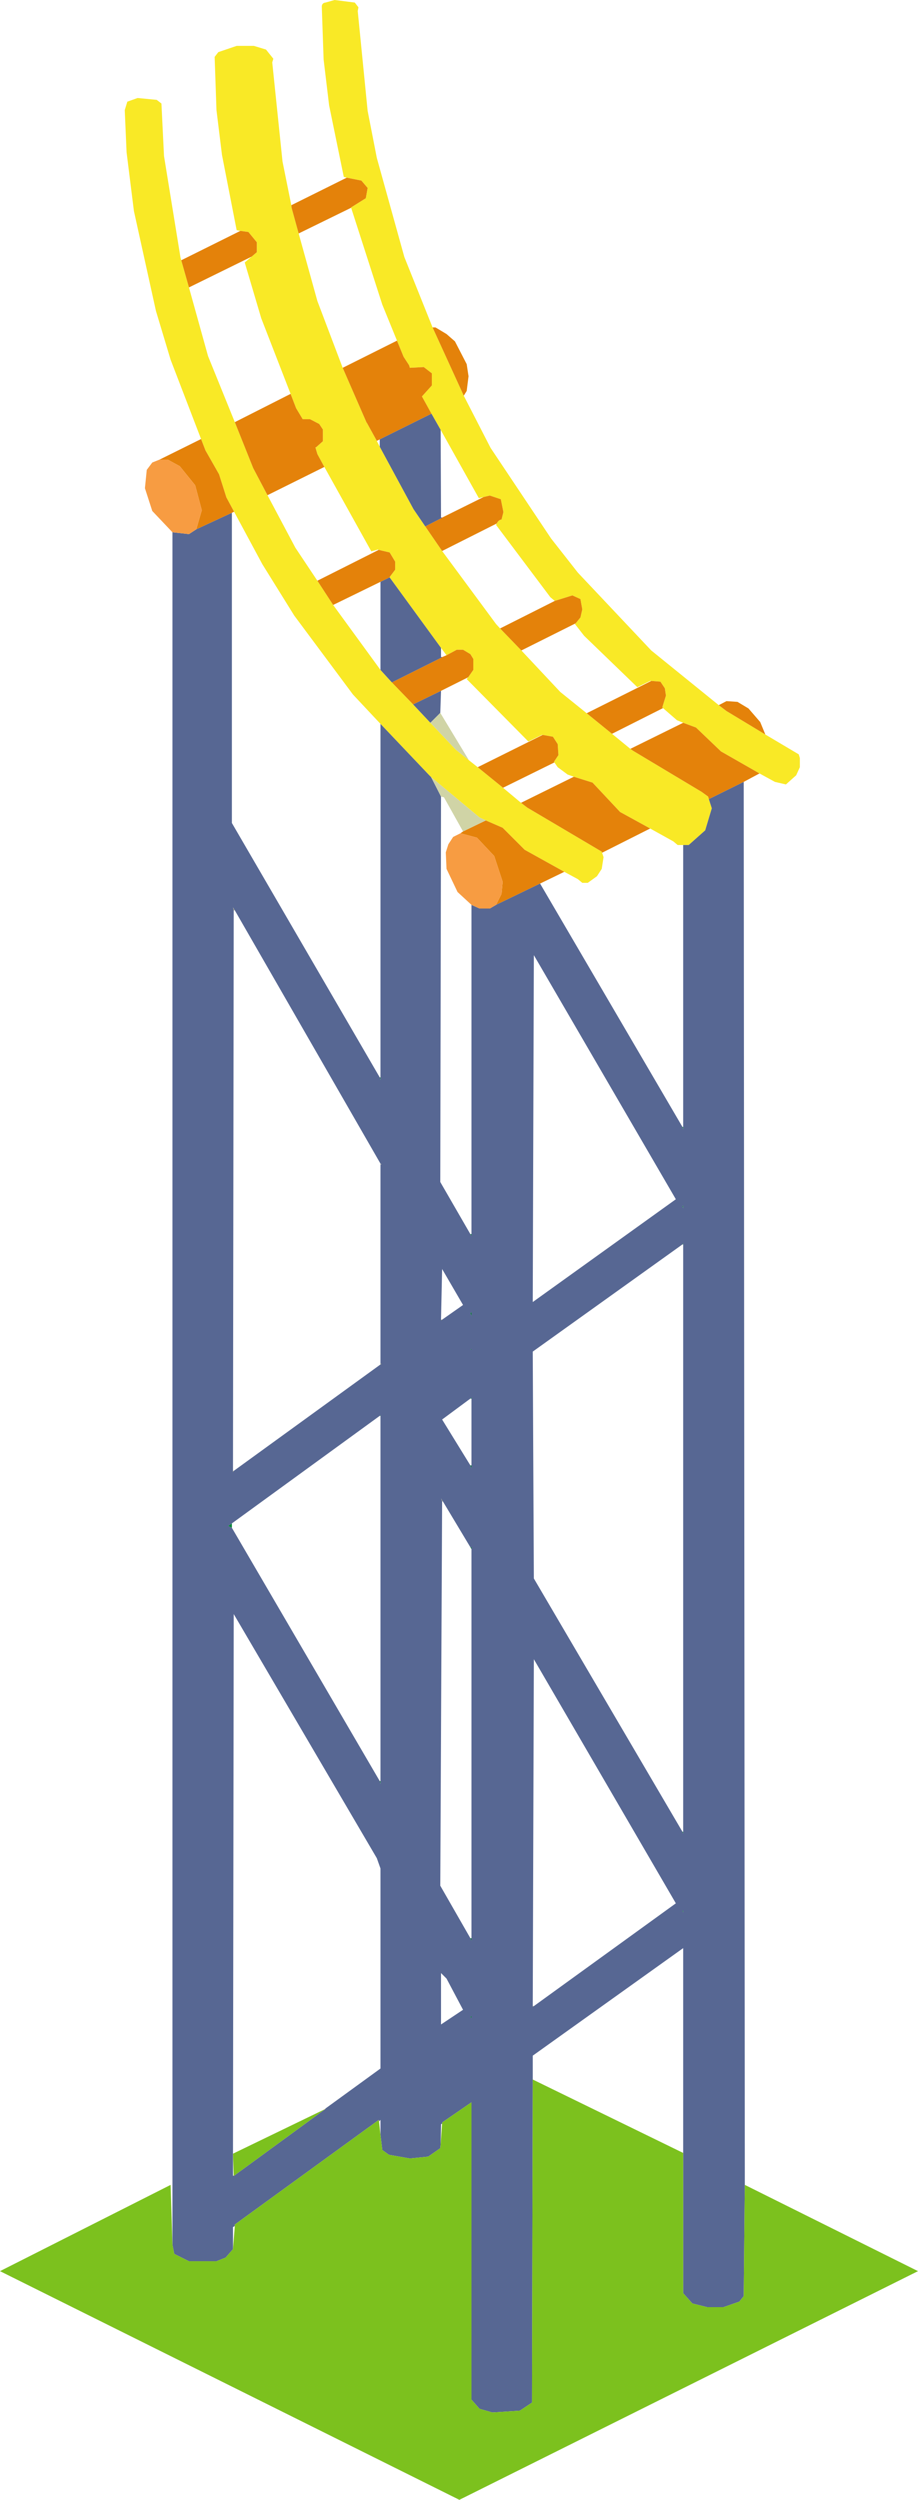
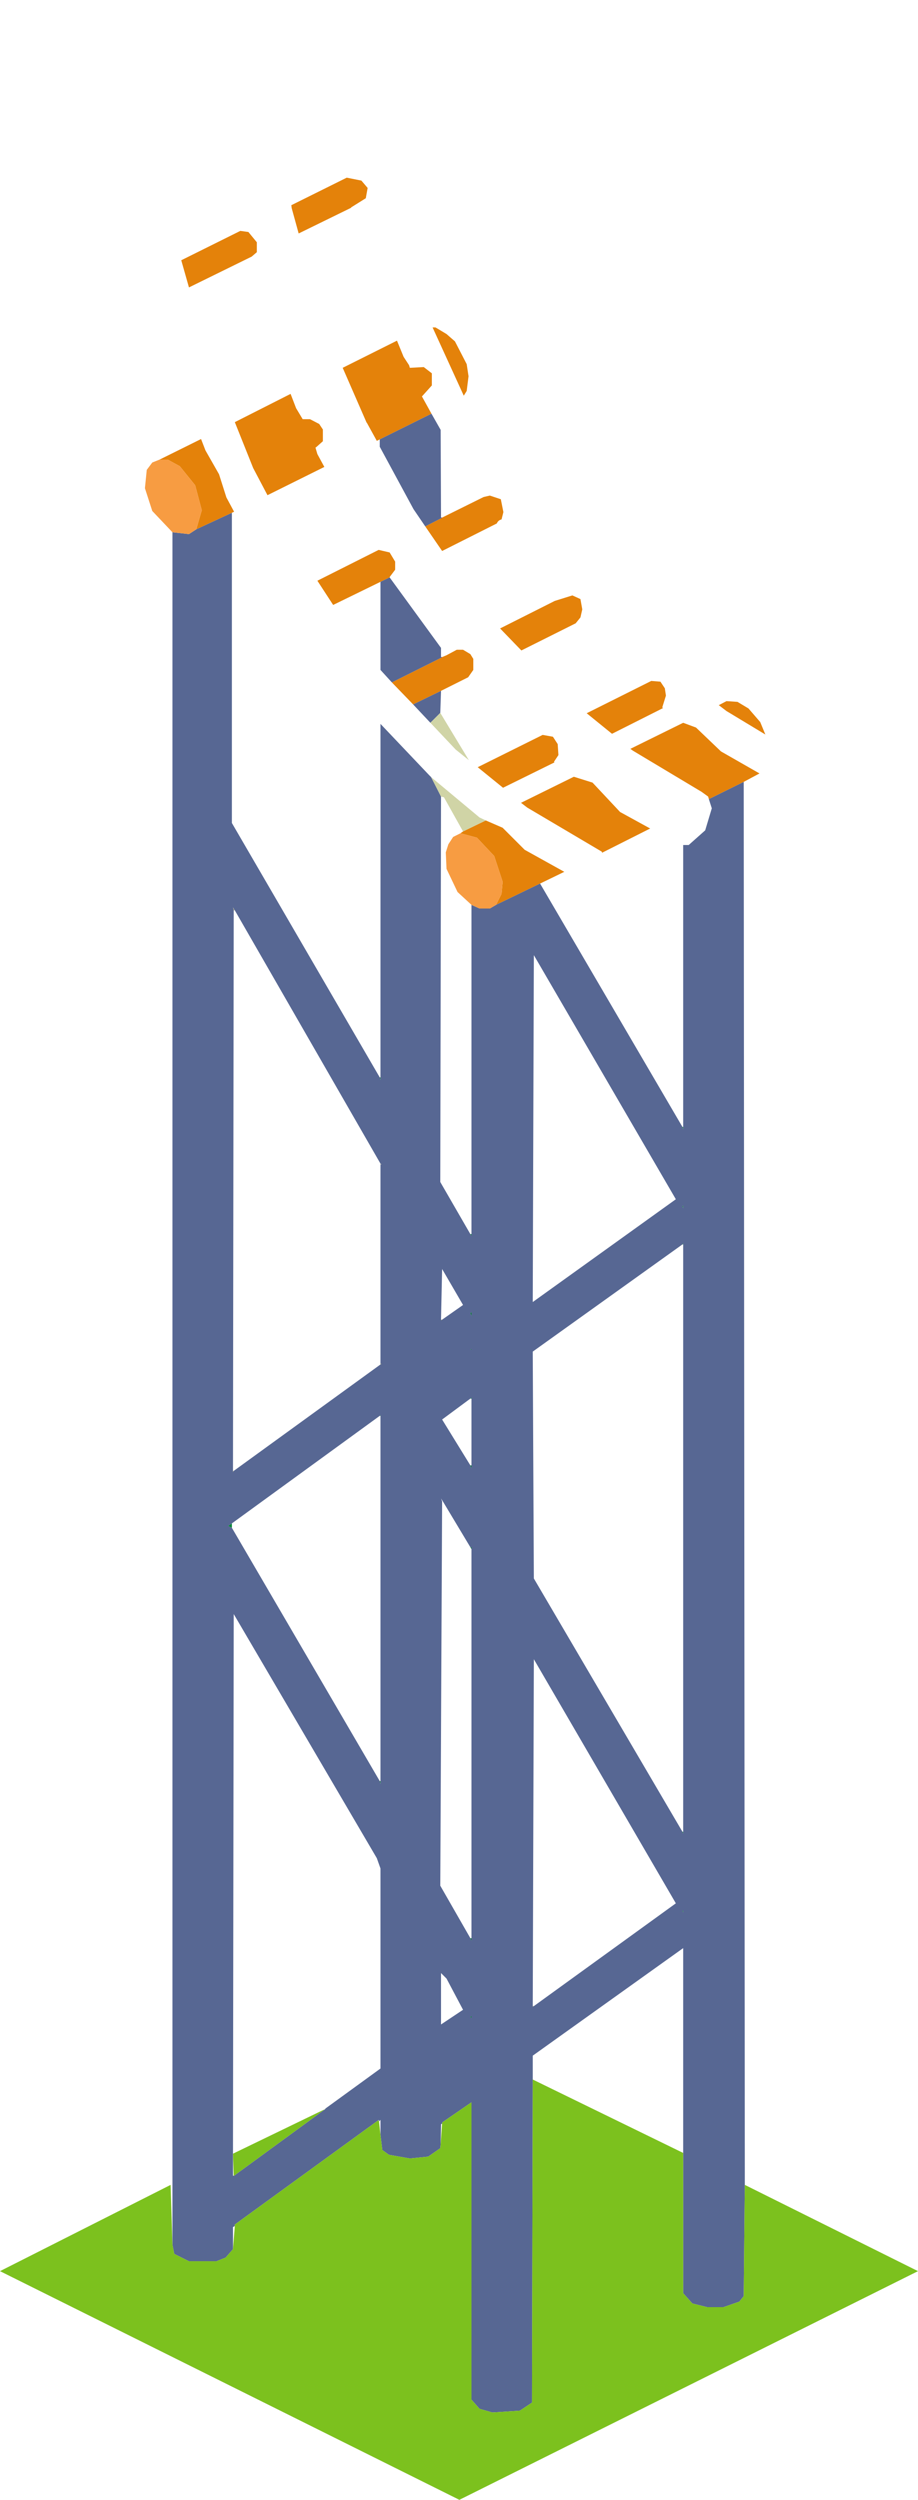
<svg xmlns="http://www.w3.org/2000/svg" height="340.5px" width="125.1px">
  <g transform="matrix(1.0, 0.0, 0.0, 1.0, 62.6, 170.25)">
-     <path d="M-35.2 -110.45 L-39.35 -121.25 -41.35 -127.9 -44.35 -141.5 -45.35 -149.5 -45.6 -155.25 -45.25 -156.4 -43.85 -156.9 -41.25 -156.65 -40.6 -156.15 -40.25 -149.0 -38.0 -135.15 -37.9 -134.8 -36.85 -131.1 -34.25 -121.75 -30.6 -112.75 -28.1 -106.5 -26.15 -102.8 -22.35 -95.65 -19.35 -91.15 -17.2 -87.85 -10.75 -79.0 -9.2 -77.3 -6.3 -74.3 -3.95 -71.8 -0.5 -68.15 1.3 -66.7 2.5 -65.75 5.95 -62.95 8.4 -60.9 9.25 -60.25 19.4 -54.25 19.45 -54.1 19.65 -53.5 19.4 -51.9 18.75 -50.9 17.5 -50.0 16.75 -50.0 16.15 -50.5 14.3 -51.5 8.9 -54.5 5.9 -57.5 3.6 -58.5 2.75 -58.9 -3.85 -64.4 -4.1 -64.65 -10.75 -71.65 -14.5 -75.65 -22.5 -86.4 -26.85 -93.4 -30.7 -100.55 -31.75 -102.5 -32.75 -105.65 -34.6 -108.9 -35.2 -110.45 M-29.85 -138.8 L-30.35 -138.9 -32.35 -149.15 -33.1 -155.25 -33.35 -162.5 -32.85 -163.15 -30.35 -164.0 -28.0 -164.0 -26.35 -163.5 -25.35 -162.25 -25.5 -161.75 -24.1 -148.25 -22.9 -142.3 -22.85 -141.9 -21.9 -138.45 -19.35 -129.25 -15.9 -120.15 -12.65 -112.7 -12.6 -112.65 -11.25 -110.2 -10.85 -109.4 -6.25 -100.9 -4.65 -98.55 -2.35 -95.2 5.0 -85.25 5.55 -84.65 8.45 -81.65 13.75 -76.0 17.35 -73.1 20.8 -70.3 23.3 -68.25 23.65 -68.0 33.0 -62.4 33.9 -61.75 34.0 -61.4 34.4 -60.15 33.5 -57.15 31.25 -55.15 30.5 -55.15 29.75 -55.15 29.15 -55.65 26.0 -57.4 21.9 -59.65 18.15 -63.65 15.6 -64.45 14.75 -64.75 13.4 -65.75 12.95 -66.4 12.9 -66.5 13.5 -67.4 13.4 -68.9 12.75 -69.9 11.35 -70.15 11.25 -70.15 9.4 -69.25 1.0 -77.75 1.2 -78.0 1.9 -79.0 1.9 -80.5 1.5 -81.15 0.5 -81.75 -0.35 -81.75 -1.75 -81.0 -2.5 -82.0 -9.5 -91.6 -9.5 -91.65 -8.75 -92.65 -8.75 -93.75 -9.5 -95.0 -11.0 -95.35 -11.1 -95.4 -12.0 -95.15 -18.4 -106.65 -19.35 -108.4 -19.6 -109.25 -19.5 -109.35 -18.6 -110.15 -18.6 -111.75 -19.1 -112.5 -20.35 -113.15 -21.35 -113.15 -22.25 -114.65 -23.0 -116.6 -27.0 -126.9 -29.25 -134.5 -28.3 -135.3 -27.6 -135.9 -27.6 -137.25 -28.75 -138.65 -29.85 -138.8 M-15.35 -146.05 L-15.75 -146.15 -17.75 -155.9 -18.5 -162.15 -18.75 -169.4 Q-18.7 -169.85 -18.25 -169.9 L-17.0 -170.25 -14.25 -169.9 -13.75 -169.25 -13.85 -168.75 -12.5 -155.15 -11.25 -148.75 -7.5 -135.25 -3.65 -125.65 0.6 -116.35 4.25 -109.25 12.5 -96.9 16.15 -92.25 26.15 -81.65 35.35 -74.2 36.4 -73.4 41.7 -70.2 46.25 -67.5 46.4 -67.0 46.4 -65.75 45.9 -64.65 44.5 -63.4 43.0 -63.75 40.9 -64.9 35.65 -67.9 32.25 -71.15 30.5 -71.8 29.65 -72.15 27.75 -73.8 27.65 -73.9 28.15 -75.5 28.0 -76.5 27.4 -77.4 26.15 -77.5 26.0 -77.5 24.25 -76.65 17.0 -83.65 15.75 -85.25 15.85 -85.35 16.5 -86.15 16.75 -87.25 16.5 -88.65 15.4 -89.15 13.0 -88.4 12.4 -88.9 5.0 -98.75 5.1 -98.95 Q5.3 -99.4 5.75 -99.5 L6.0 -100.5 5.65 -102.25 4.15 -102.75 3.3 -102.55 2.65 -102.4 -2.55 -111.7 -3.8 -113.9 -5.1 -116.25 -3.75 -117.75 -3.75 -119.4 -4.85 -120.25 -6.75 -120.15 -6.85 -120.5 -7.6 -121.65 -8.5 -123.85 -10.5 -128.75 -14.75 -141.95 -14.75 -142.0 -12.75 -143.25 -12.5 -144.65 -13.35 -145.65 -15.35 -146.05" fill="#f9e926" fill-rule="evenodd" stroke="none" />
    <path d="M-35.2 -110.45 L-34.6 -108.9 -32.75 -105.65 -31.75 -102.5 -30.7 -100.55 -31.0 -100.4 -35.85 -98.15 -35.1 -100.75 -36.0 -104.15 -38.1 -106.75 -39.75 -107.65 -40.85 -107.65 -35.2 -110.45 M3.6 -58.5 L5.9 -57.5 8.9 -54.5 14.3 -51.5 11.0 -49.9 5.0 -47.0 5.75 -48.5 5.9 -50.15 4.75 -53.65 2.4 -56.15 0.15 -56.75 0.5 -57.0 3.6 -58.5 M19.45 -54.1 L19.4 -54.25 9.25 -60.25 8.4 -60.9 15.6 -64.45 18.15 -63.65 21.9 -59.65 26.0 -57.4 19.45 -54.1 M5.95 -62.95 L2.5 -65.75 11.35 -70.15 12.75 -69.9 13.4 -68.9 13.5 -67.4 12.9 -66.5 12.95 -66.4 5.95 -62.95 M-6.3 -74.3 L-9.2 -77.3 -2.5 -80.65 -2.35 -80.75 -1.75 -81.0 -0.35 -81.75 0.5 -81.75 1.5 -81.15 1.9 -80.5 1.9 -79.0 1.2 -78.0 -2.5 -76.15 -6.3 -74.3 M-17.2 -87.85 L-19.35 -91.15 -11.0 -95.35 -9.5 -95.0 -8.75 -93.75 -8.75 -92.65 -9.5 -91.65 -9.5 -91.6 -10.75 -91.0 -17.2 -87.85 M-26.15 -102.8 L-28.1 -106.5 -30.6 -112.75 -23.0 -116.6 -22.25 -114.65 -21.35 -113.15 -20.35 -113.15 -19.1 -112.5 -18.6 -111.75 -18.6 -110.15 -19.5 -109.35 -19.6 -109.3 -19.6 -109.25 -19.35 -108.4 -18.4 -106.65 -26.15 -102.8 M-36.85 -131.1 L-37.9 -134.8 -29.85 -138.8 -28.75 -138.65 -27.6 -137.25 -27.6 -135.9 -28.3 -135.3 -36.85 -131.1 M-22.9 -142.3 L-15.35 -146.05 -13.35 -145.65 -12.5 -144.65 -12.75 -143.25 -14.75 -142.0 -14.75 -141.95 -21.9 -138.45 -22.85 -141.9 -22.9 -142.3 M-3.65 -125.65 L-3.25 -125.65 -1.75 -124.75 -0.6 -123.75 1.0 -120.65 1.25 -119.0 1.0 -117.0 0.6 -116.35 -3.65 -125.65 M35.35 -74.2 L36.4 -74.75 37.9 -74.65 39.4 -73.75 41.0 -71.9 41.7 -70.2 36.4 -73.4 35.35 -74.2 M40.9 -64.9 L38.75 -63.75 34.0 -61.4 33.9 -61.75 33.0 -62.4 23.65 -68.0 23.3 -68.25 30.5 -71.8 32.25 -71.15 35.65 -67.9 40.9 -64.9 M3.3 -102.55 L4.15 -102.75 5.65 -102.25 6.0 -100.5 5.75 -99.5 Q5.3 -99.4 5.1 -98.95 L-2.35 -95.2 -4.65 -98.55 -2.5 -99.65 -2.35 -99.75 3.3 -102.55 M13.0 -88.4 L15.4 -89.15 16.5 -88.65 16.75 -87.25 16.5 -86.15 15.85 -85.35 8.45 -81.65 5.55 -84.65 13.0 -88.4 M26.15 -77.5 L27.4 -77.4 28.0 -76.5 28.15 -75.5 27.65 -73.9 27.75 -73.8 20.8 -70.3 17.35 -73.1 26.15 -77.5 M-8.5 -123.85 L-7.6 -121.65 -6.85 -120.5 -6.75 -120.15 -4.85 -120.25 -3.75 -119.4 -3.75 -117.75 -5.1 -116.25 -3.8 -113.9 -10.85 -110.4 -11.25 -110.2 -12.6 -112.65 -12.65 -112.7 -15.9 -120.15 -8.5 -123.85" fill="#e4820a" fill-rule="evenodd" stroke="none" />
    <path d="M-10.75 -71.65 L-4.1 -64.65 -3.85 -64.4 -2.5 -61.75 -2.6 -9.25 1.5 -2.15 1.65 -1.9 1.65 -2.15 1.65 -47.0 2.75 -46.5 4.15 -46.5 5.0 -47.0 11.0 -49.9 30.4 -16.75 30.5 -16.4 30.5 -16.75 30.5 -55.15 31.25 -55.15 33.5 -57.15 34.4 -60.15 34.0 -61.4 38.75 -63.75 38.9 127.35 38.75 142.5 38.15 143.25 36.0 144.0 33.75 144.0 31.75 143.5 30.5 142.1 30.5 123.0 30.5 95.1 10.0 109.75 10.0 113.0 9.9 157.0 8.25 158.1 4.5 158.35 2.75 157.85 1.65 156.6 1.65 116.1 -2.35 118.85 -2.35 119.0 -2.5 119.1 -2.55 121.85 -2.6 122.35 -4.25 123.5 -6.75 123.75 -9.6 123.25 -10.5 122.6 -10.75 120.55 -10.75 118.5 -10.95 118.7 -11.0 118.5 -11.05 118.55 -30.6 132.75 -30.6 132.95 -30.85 133.1 -30.85 136.1 -31.85 137.25 -33.1 137.75 -36.85 137.75 -38.85 136.75 -39.1 135.5 -39.1 -97.75 -36.85 -97.5 -35.85 -98.15 -31.0 -100.4 -31.0 -58.15 -10.85 -23.5 -10.75 -23.15 -10.75 -23.5 -10.75 -71.65 M-3.95 -71.8 L-6.3 -74.3 -2.5 -76.15 -2.6 -73.15 -3.95 -71.8 M-9.2 -77.3 L-10.75 -79.0 -10.75 -91.0 -9.5 -91.6 -2.5 -82.0 -2.5 -80.75 -2.5 -80.65 -9.2 -77.3 M30.5 -6.0 L30.4 -6.0 30.5 -5.65 30.5 -6.0 M30.5 -0.75 L30.5 -0.9 30.4 -0.75 10.0 13.85 10.15 44.75 30.4 79.25 30.5 79.5 30.5 79.25 30.5 -0.75 M29.5 -6.9 L10.15 -40.15 10.0 7.1 29.5 -6.9 M-3.8 -113.9 L-2.55 -111.7 -2.5 -99.75 -2.5 -99.65 -4.65 -98.55 -6.25 -100.9 -10.85 -109.4 -10.85 -110.4 -3.8 -113.9 M-30.6 -46.25 L-30.85 -46.65 -30.75 -46.25 -30.85 30.1 -30.85 30.25 -30.75 30.1 -10.75 15.6 -10.6 15.5 -10.75 15.5 -10.75 -11.65 -10.6 -11.65 -10.75 -11.75 -30.6 -46.25 M1.5 8.6 L1.65 9.0 1.65 8.5 1.5 8.6 M-2.5 9.5 L-2.5 9.6 -2.35 9.5 0.5 7.5 -2.35 2.6 -2.5 9.5 M1.65 13.6 L1.65 13.5 1.5 13.6 1.65 13.6 M1.65 20.25 L1.65 20.1 1.5 20.25 -2.35 23.1 1.5 29.35 1.65 29.75 1.65 29.35 1.65 20.25 M-10.75 22.6 L-10.75 22.5 -10.85 22.6 -31.0 37.25 -31.5 37.6 -31.0 37.85 -10.85 72.35 -10.75 72.75 -10.75 72.35 -10.75 22.6 M1.5 40.5 L-2.25 34.25 -2.5 33.85 -2.35 34.25 -2.6 86.6 1.5 93.75 1.65 94.1 1.65 93.75 1.65 40.75 1.65 40.5 1.5 40.5 M-18.25 116.95 L-10.75 111.5 -10.75 84.25 -11.25 82.85 -30.75 49.6 -30.85 123.1 -30.85 126.1 -30.75 126.1 -30.7 126.1 -18.45 117.15 -18.25 117.0 -18.25 116.95 M-1.75 99.25 L-2.5 98.5 -2.5 105.5 0.5 103.5 -1.75 99.25 M1.65 104.35 L1.5 104.5 1.65 104.6 1.65 104.35 M30.5 90.0 L30.4 90.0 30.5 90.25 30.5 90.0 M10.0 103.0 L10.0 103.1 10.15 103.0 29.5 89.0 10.15 55.75 10.0 103.0" fill="#576793" fill-rule="evenodd" stroke="none" />
    <path d="M-39.1 -97.75 L-41.85 -100.65 -42.85 -103.75 -42.6 -106.25 -41.85 -107.25 -40.85 -107.65 -39.75 -107.65 -38.1 -106.75 -36.0 -104.15 -35.1 -100.75 -35.85 -98.15 -36.85 -97.5 -39.1 -97.75 M5.0 -47.0 L4.15 -46.5 2.75 -46.5 1.65 -47.0 -0.25 -48.75 -1.75 -51.9 -1.85 -54.15 -1.5 -55.25 -0.85 -56.25 0.15 -56.75 2.4 -56.15 4.75 -53.65 5.9 -50.15 5.75 -48.5 5.0 -47.0" fill="#f79c42" fill-rule="evenodd" stroke="none" />
    <path d="M30.5 -16.75 L30.5 -16.4 30.4 -16.75 30.5 -16.75 M30.5 -6.0 L30.5 -5.65 30.4 -6.0 30.5 -6.0 M30.5 -0.75 L30.4 -0.75 30.5 -0.9 30.5 -0.75 M30.4 79.25 L30.5 79.25 30.5 79.5 30.4 79.25 M30.5 90.0 L30.5 90.25 30.4 90.0 30.5 90.0" fill="#057733" fill-rule="evenodd" stroke="none" />
    <path d="M-19.5 -109.35 L-19.6 -109.25 -19.6 -109.3 -19.5 -109.35" fill="#ccc089" fill-rule="evenodd" stroke="none" />
    <path d="M-2.35 -99.75 L-2.5 -99.65 -2.5 -99.75 -2.35 -99.75" fill="#33077a" fill-rule="evenodd" stroke="none" />
    <path d="M-2.5 -80.65 L-2.5 -80.75 -2.35 -80.75 -2.5 -80.65" fill="#320778" fill-rule="evenodd" stroke="none" />
    <path d="M-3.85 -64.4 L2.75 -58.9 3.6 -58.5 0.5 -57.0 -2.1 -61.65 -2.5 -61.75 -3.85 -64.4 M1.3 -66.7 L-0.5 -68.15 -3.95 -71.8 -2.6 -73.15 1.3 -66.7" fill="#d0d4a6" fill-rule="evenodd" stroke="none" />
    <path d="M-30.6 -46.25 L-30.75 -46.25 -30.85 -46.65 -30.6 -46.25 M-10.75 -11.65 L-10.75 -11.75 -10.6 -11.65 -10.75 -11.65" fill="#9b9d86" fill-rule="evenodd" stroke="none" />
    <path d="M1.65 -2.15 L1.65 -1.9 1.5 -2.15 1.65 -2.15 M-10.85 -23.5 L-10.75 -23.5 -10.75 -23.15 -10.85 -23.5 M1.5 8.6 L1.65 8.5 1.65 9.0 1.5 8.6 M1.5 20.25 L1.65 20.1 1.65 20.25 1.5 20.25 M1.65 13.6 L1.5 13.6 1.65 13.5 1.65 13.6 M1.65 29.35 L1.65 29.75 1.5 29.35 1.65 29.35 M-10.75 22.6 L-10.85 22.6 -10.75 22.5 -10.75 22.6 M-10.85 72.35 L-10.75 72.35 -10.75 72.75 -10.85 72.35 M1.65 40.75 L1.5 40.5 1.65 40.5 1.65 40.75 M1.5 93.75 L1.65 93.75 1.65 94.1 1.5 93.75 M1.65 104.35 L1.65 104.6 1.5 104.5 1.65 104.35" fill="#057834" fill-rule="evenodd" stroke="none" />
    <path d="M-30.85 30.1 L-30.75 30.1 -30.85 30.25 -30.85 30.1 M-10.75 15.6 L-10.75 15.5 -10.6 15.5 -10.75 15.6 M-2.35 9.5 L-2.5 9.6 -2.5 9.5 -2.35 9.5" fill="#8a9463" fill-rule="evenodd" stroke="none" />
-     <path d="M-2.25 34.25 L-2.35 34.25 -2.5 33.85 -2.25 34.25" fill="#8b8f76" fill-rule="evenodd" stroke="none" />
    <path d="M-31.0 37.25 L-31.0 37.85 -31.5 37.6 -31.0 37.25" fill="#068439" fill-rule="evenodd" stroke="none" />
    <path d="M-18.25 116.95 L-18.25 117.0 -18.45 117.1 -18.25 116.95 M-30.75 126.1 L-30.85 126.1 -30.75 126.05 -30.75 126.1" fill="#b1bc7e" fill-rule="evenodd" stroke="none" />
-     <path d="M-18.25 117.0 L-18.45 117.15 -18.45 117.1 -18.25 117.0 M-30.7 126.1 L-30.75 126.1 -30.75 126.05 -30.7 126.1 M-11.05 118.55 L-11.0 118.5 -10.95 118.7 -11.05 118.55" fill="#d99000" fill-rule="evenodd" stroke="none" />
    <path d="M38.9 127.35 L62.5 139.1 0.0 170.25 -62.6 139.1 -39.35 127.35 -39.1 135.5 -38.85 136.75 -36.85 137.75 -33.1 137.75 -31.85 137.25 -30.85 136.1 -30.6 132.95 -30.6 132.75 -11.05 118.55 -10.95 118.7 -10.75 120.55 -10.5 122.6 -9.6 123.25 -6.75 123.75 -4.25 123.5 -2.6 122.35 -2.55 121.85 -2.35 119.0 -2.35 118.85 1.65 116.1 1.65 156.6 2.75 157.85 4.5 158.35 8.25 158.1 9.9 157.0 10.0 113.0 30.5 123.0 30.5 142.1 31.75 143.5 33.75 144.0 36.0 144.0 38.15 143.25 38.75 142.5 38.9 127.35 M-18.45 117.15 L-30.7 126.1 -30.75 126.05 -30.85 123.1 -18.45 117.1 -18.45 117.15" fill="#7cc11e" fill-rule="evenodd" stroke="none" />
    <path d="M10.15 103.0 L10.0 103.1 10.0 103.0 10.15 103.0" fill="#7d8659" fill-rule="evenodd" stroke="none" />
  </g>
</svg>